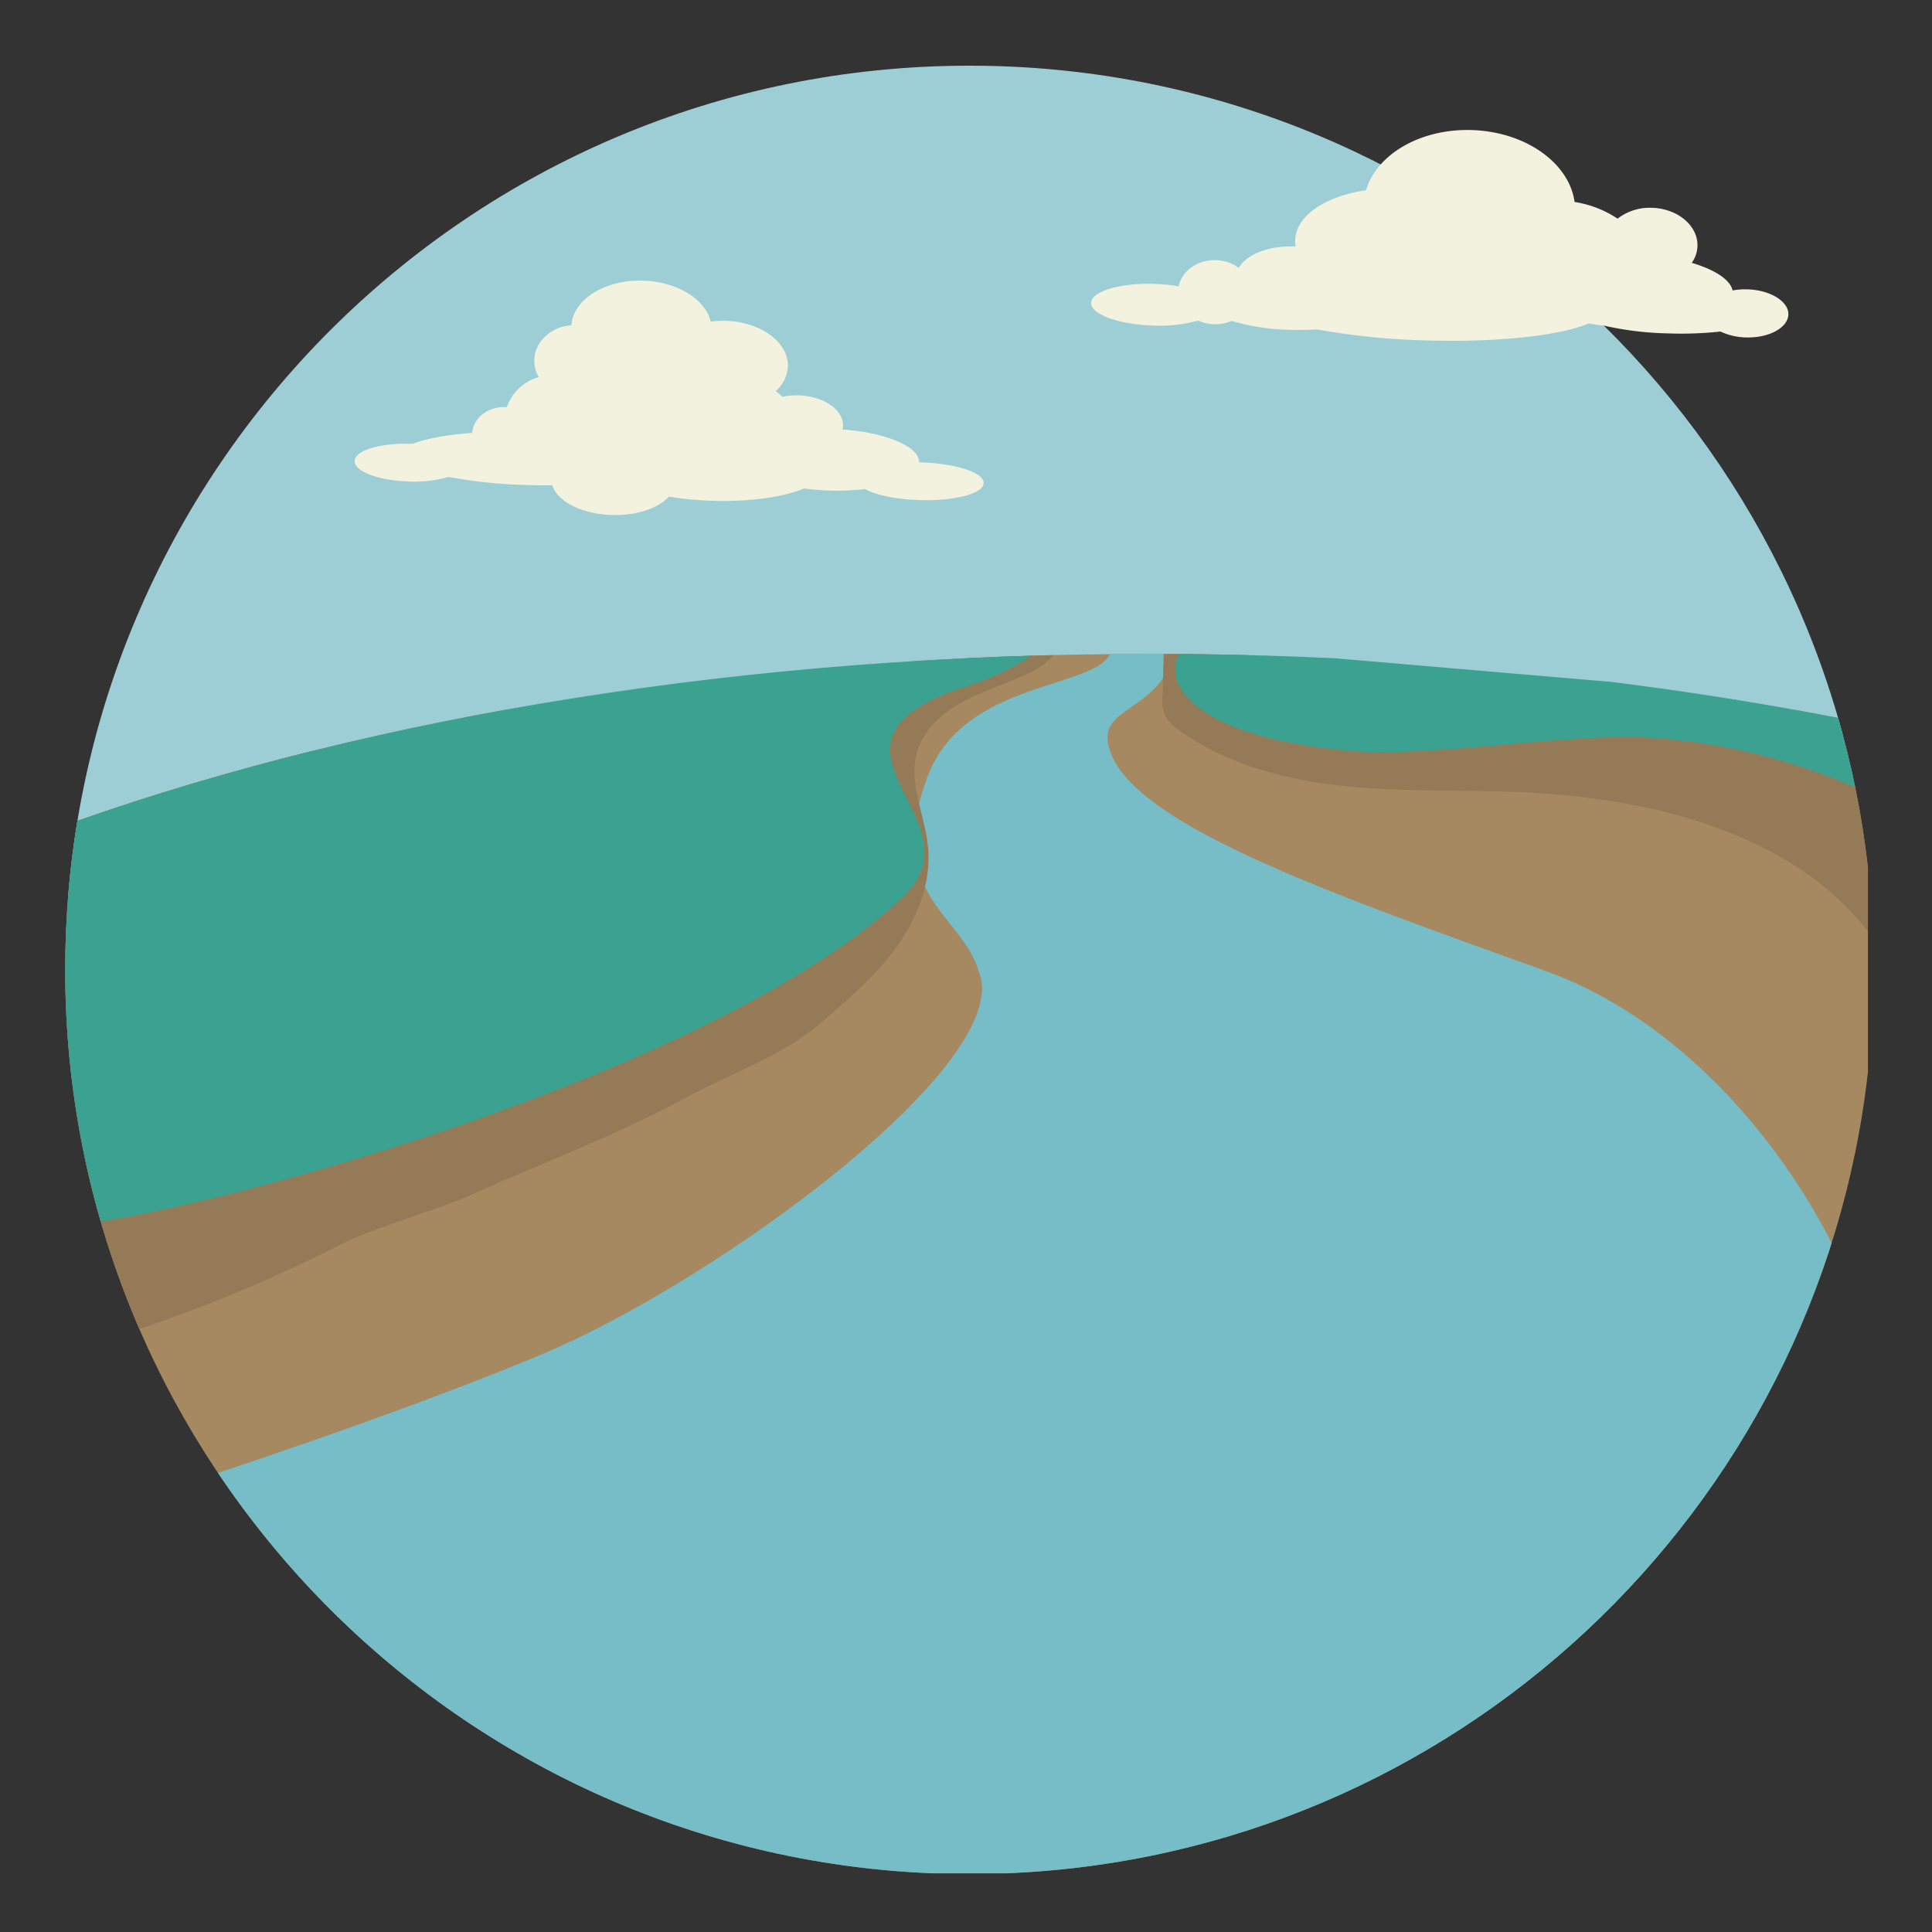
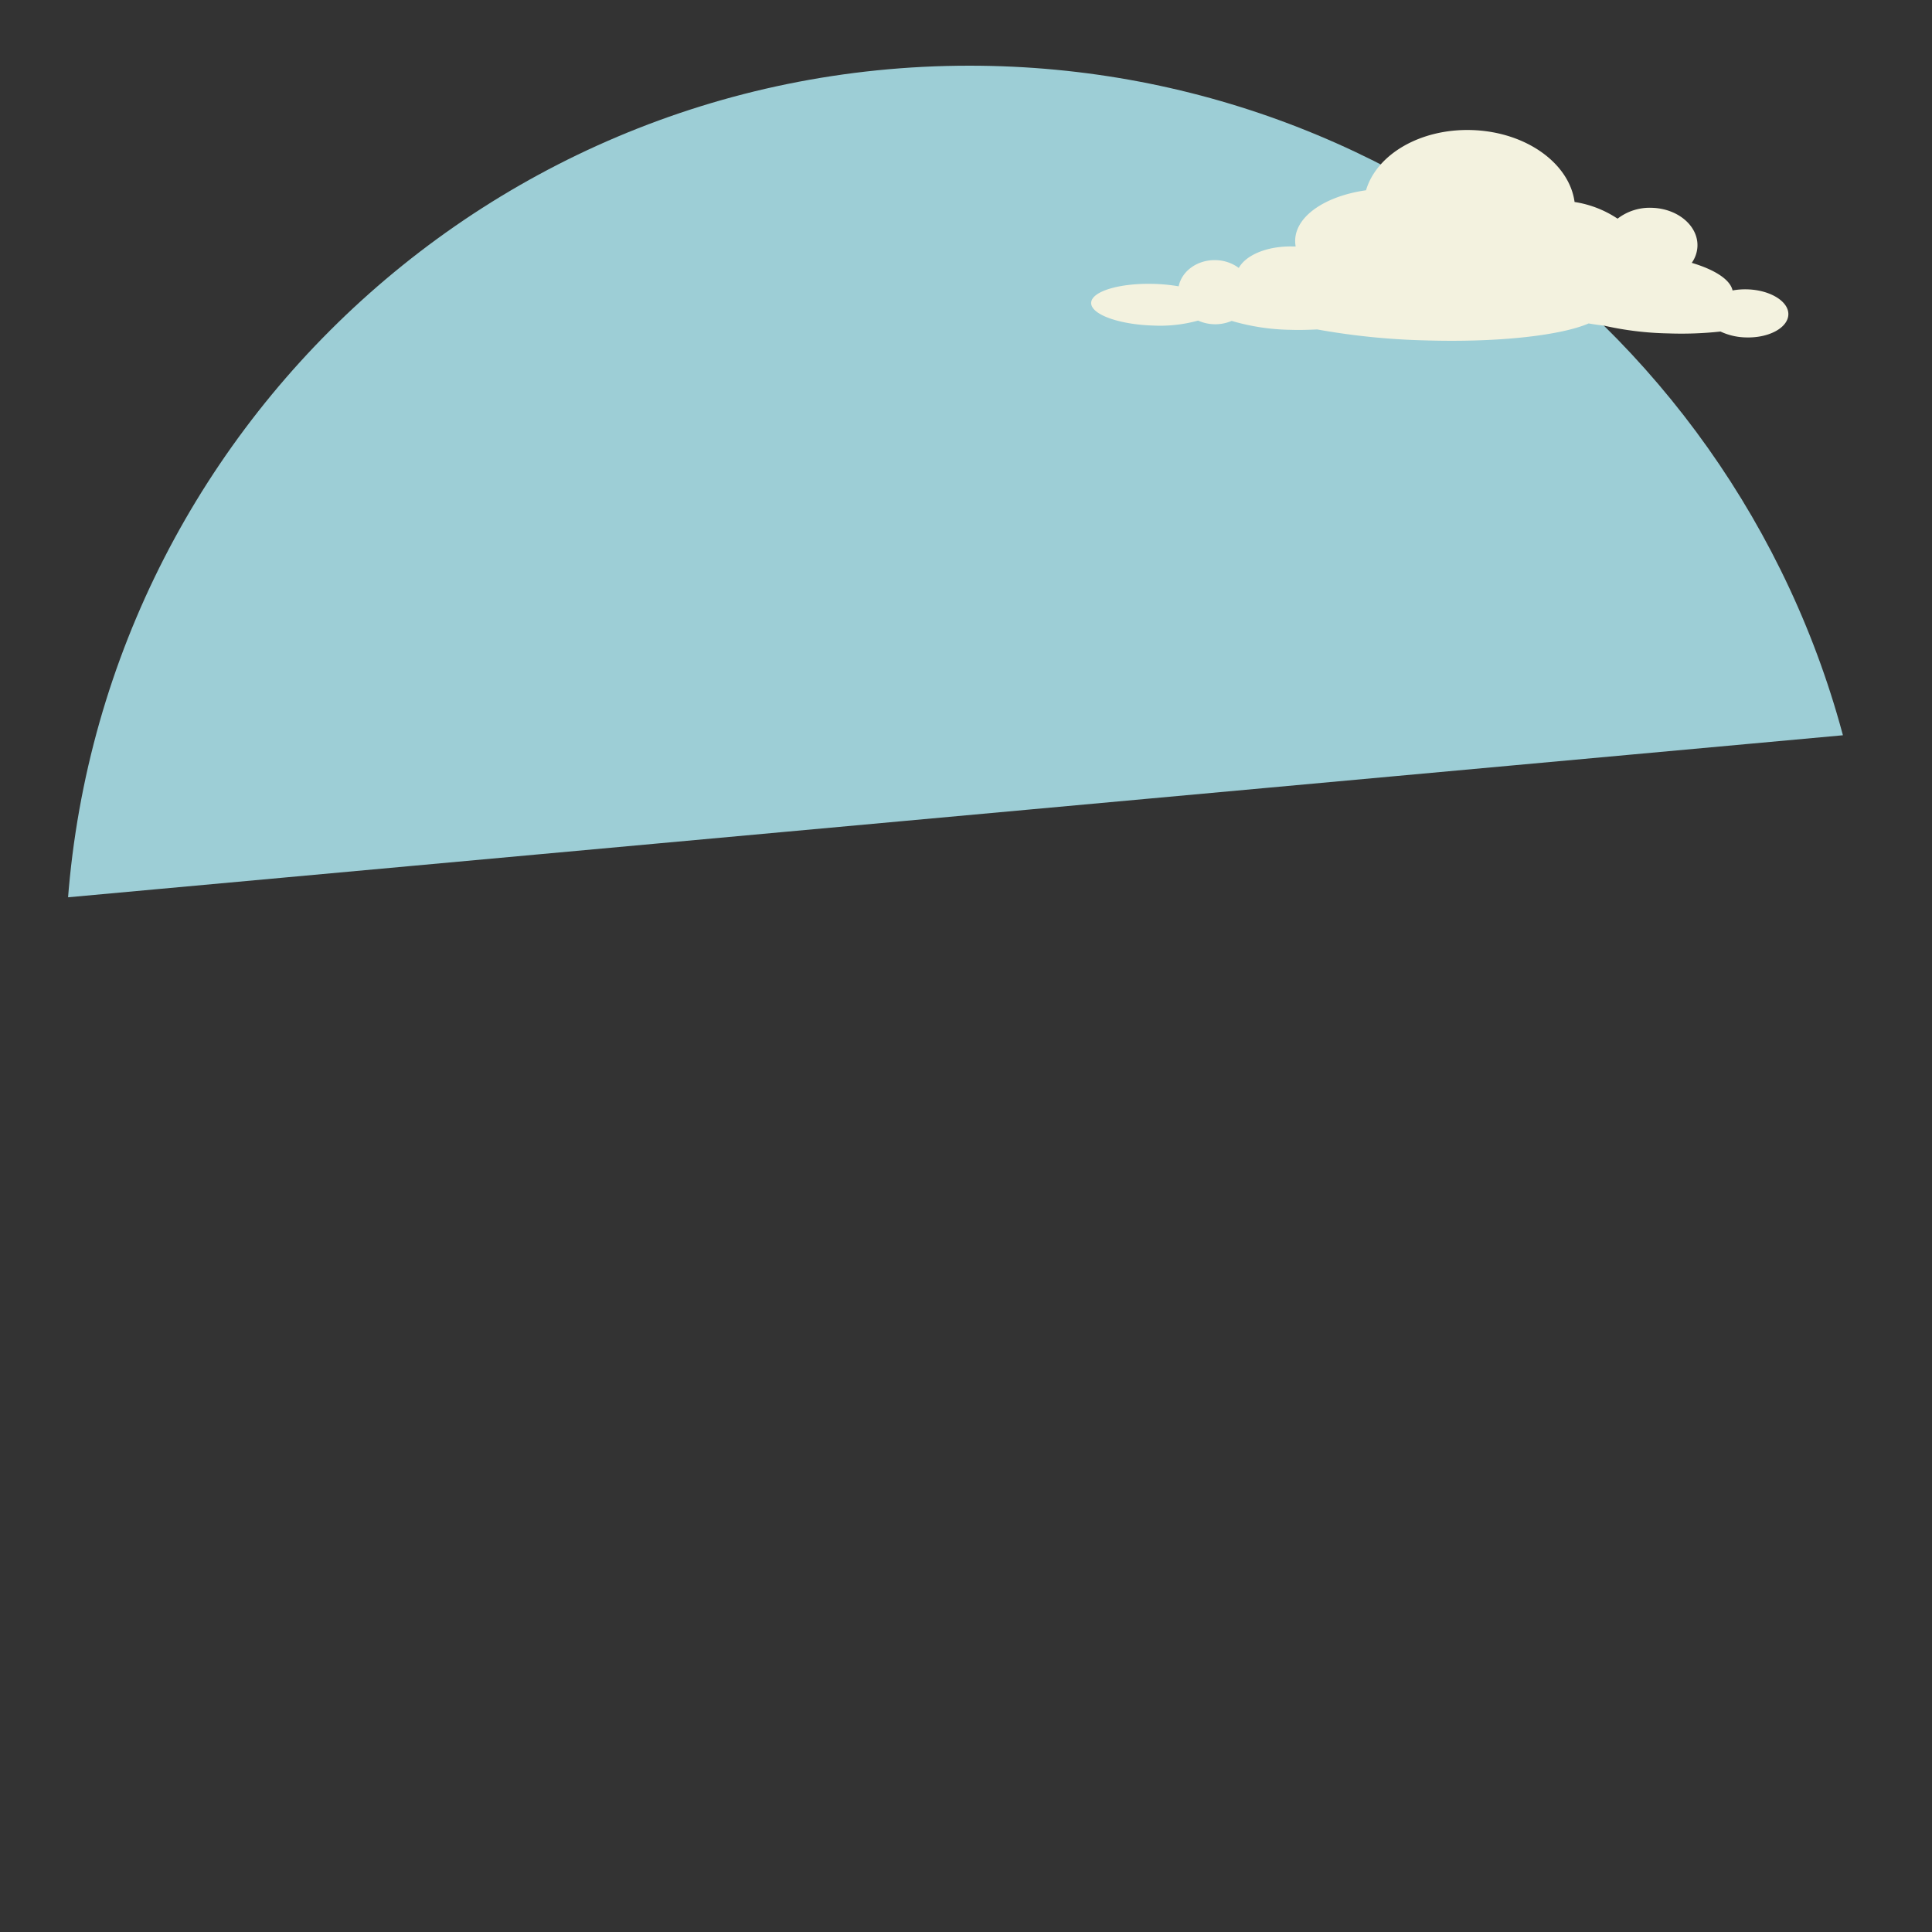
<svg xmlns="http://www.w3.org/2000/svg" id="Layer_1" data-name="Layer 1" viewBox="0 0 600 600">
  <rect x="0" y="0" width="600" height="600" fill="#333333" stroke="none" />
  <defs>
    <style>.cls-1{fill:none;}.cls-2{clip-path:url(#clip-path);}.cls-3{fill:#9dced6;}.cls-4{fill:#f3f2df;}.cls-5{clip-path:url(#clip-path-2);}.cls-6{fill:#a68961;}.cls-7{fill:#76bdc8;}.cls-8{fill:#947a56;}.cls-9{fill:#3ba291;}.cls-10{clip-path:url(#clip-path-3);}</style>
    <clipPath id="clip-path">
      <path class="cls-1" d="M20.25,301.18c0,151.33,119.69,274.69,269.57,280.6h22.5C451.54,576.29,564.72,469.44,580.1,333v-63.6c-15.79-140.11-134.7-249-279-249C146,20.37,20.25,146.09,20.25,301.18" />
    </clipPath>
    <clipPath id="clip-path-2">
-       <path class="cls-1" d="M24.05,254.9a282.36,282.36,0,0,0-3.8,46.28c0,151.33,119.69,274.69,269.57,280.6h22.5C451.54,576.29,564.72,469.44,580.1,333v-63.6a279.33,279.33,0,0,0-9.26-46.44c-65.71-12.81-137.92-19.89-213.71-19.89-125.18,0-240.61,19.32-333.08,51.85" />
-     </clipPath>
+       </clipPath>
    <clipPath id="clip-path-3">
      <rect class="cls-1" x="-193.27" y="20.37" width="1100.81" height="691.4" />
    </clipPath>
  </defs>
  <title>EEI-WG-FeatOfTabernacles</title>
  <g class="cls-2">
    <polygon class="cls-3" points="644.75 12.86 595.37 226.24 5.47 280.09 -15.74 12.86 644.75 12.86" />
-     <path class="cls-4" d="M242.9,123.13a14.43,14.43,0,0,0-2-1.66,10.9,10.9,0,0,0,3.79-7.67c.22-7.49-8.42-13.83-19.3-14.16a28.33,28.33,0,0,0-4.65.25c-1.73-7-10.44-12.42-21.08-12.73C187.87,86.81,178,93,177.46,101c-6.33.5-11.35,5.06-11.52,10.76a10,10,0,0,0,1.37,5.35,14.74,14.74,0,0,0-9.9,9.33l-.7,0c-5.26-.15-9.67,3.4-10.08,8-8,.6-14.54,1.79-18.35,3.39l-.94,0c-9.41-.28-17.11,2.11-17.21,5.34s7.46,6.08,16.86,6.37a38.17,38.17,0,0,0,12.3-1.43,154.38,154.38,0,0,0,24.43,2.52c2.66.07,5.27.1,7.79.06,1.51,5,9.2,9,18.57,9.24,7.75.23,14.5-2.12,17.63-5.71a99.27,99.27,0,0,0,13.67,1.31c11.66.35,22-1.19,28.31-3.83a76.85,76.85,0,0,0,8,.65,75.08,75.08,0,0,0,10.93-.46c3.36,1.84,9.68,3.21,17,3.42,10.87.32,19.77-2,19.87-5.27s-8.65-6.12-19.53-6.44h-.53c.15-4.89-10.24-9.24-23.78-10.22a6.13,6.13,0,0,0,.14-1.13c.15-5-6-9.24-13.83-9.47a21.52,21.52,0,0,0-5,.44" />
  </g>
  <g class="cls-5">
    <polygon class="cls-6" points="595.37 224.13 588.48 586.22 17.82 586.22 8.15 238.19 324.86 200.47 345.14 200.47 595.37 224.13" />
    <path class="cls-7" d="M365,200.47C362,220.14,342.71,219.05,344,230c2.81,24.59,68.15,47.07,136.31,71.67,55,19.84,101,84.31,108.21,147.55v137H17.82V473.44s88.4-26.94,150.12-52.7c54.82-22.87,147.87-91.17,136-119.09-5.21-17.92-29.66-23.84-15.82-60.61,12-31.83,57.76-26.52,57.05-40.57Z" />
    <path class="cls-8" d="M328.87,200.47c-1.37,3.9-5.15,6.47-8.9,8.34-6.66,3.33-13.89,5.4-20.47,8.88s-12.73,8.79-14.73,15.95c-2.7,9.55,2.46,19.42,3.43,29.3,1.08,11.07-3.26,22.14-9.78,31.18s-15.07,16.34-23.54,23.57c-12.38,10.52-26.36,14.93-40.67,22.6-24.49,13.11-43.05,19.65-68.39,31-8.49,3.79-30.64,10.47-38.94,14.66a463.45,463.45,0,0,1-89.06,34.55L2.53,246.62Z" />
    <path class="cls-8" d="M588.48,234v68c-2.17-3.62-4.38-7.25-6.85-10.64-18.62-25.78-51-38-82.44-42.75-7-1.06-14.06-1.82-21.13-2.28-19.22-1.22-38.57-.23-57.77-1.94s-38.73-6.43-54.3-17.79a12.13,12.13,0,0,1-4.24-4.51,13.32,13.32,0,0,1-.72-5.9q.2-6.74.38-13.49c0-.72,0-1.46.11-2.17h6.74Z" />
    <path class="cls-9" d="M280.51,278.46C222.1,334.32,56.92,378.75,17.82,381L8.15,231.16l316.71-30.7A77.11,77.11,0,0,1,303.53,212c-7.55,2.65-12.73,3.94-19.33,8.47-24.33,16.7,18.44,36.81-3.69,58" />
    <path class="cls-9" d="M368.26,200.47c-9.42,9.48-.39,28.1,50.31,32.67,26.41,2.38,69.34-5.88,95.79-3.9a190.3,190.3,0,0,1,71.78,20c.75.39,1.53.77,2.34,1.17l6.89-30.52Z" />
  </g>
  <g class="cls-10">
    <path class="cls-4" d="M493.33,100.44c1.53.27,3.13.5,4.77.68a98.74,98.74,0,0,0,20,2.42,111.78,111.78,0,0,0,16.21-.58,19.52,19.52,0,0,0,7.91,1.83c7.14.22,13-3,13.17-7.07s-5.57-7.64-12.71-7.86a22.24,22.24,0,0,0-4.62.34c-.72-3.37-5.52-6.45-12.67-8.57a9.53,9.53,0,0,0,1.77-5.2c.2-6.32-6.11-11.64-14.08-11.89a16.32,16.32,0,0,0-10.73,3.37A33.13,33.13,0,0,0,489,62.73c-1.65-12.09-15.18-21.82-31.93-22.34-16-.49-29.55,7.57-32.84,18.7-12.53,1.78-21.77,7.91-22,15.46a9.62,9.62,0,0,0,.15,2l-.71,0c-7.93-.24-14.71,2.58-16.95,6.66a12.46,12.46,0,0,0-7.09-2.42c-5.74-.18-10.61,3.36-11.58,8.13a54.35,54.35,0,0,0-7.58-.75c-10.71-.33-19.49,2.3-19.6,5.87s8.49,6.73,19.21,7.06a44.31,44.31,0,0,0,14-1.54,13,13,0,0,0,10.43.1,68.23,68.23,0,0,0,18.35,2.77c2.87.09,5.62,0,8.2-.12a218.82,218.82,0,0,0,33.53,3.4c22.54.7,42-1.5,50.73-5.24" />
  </g>
</svg>